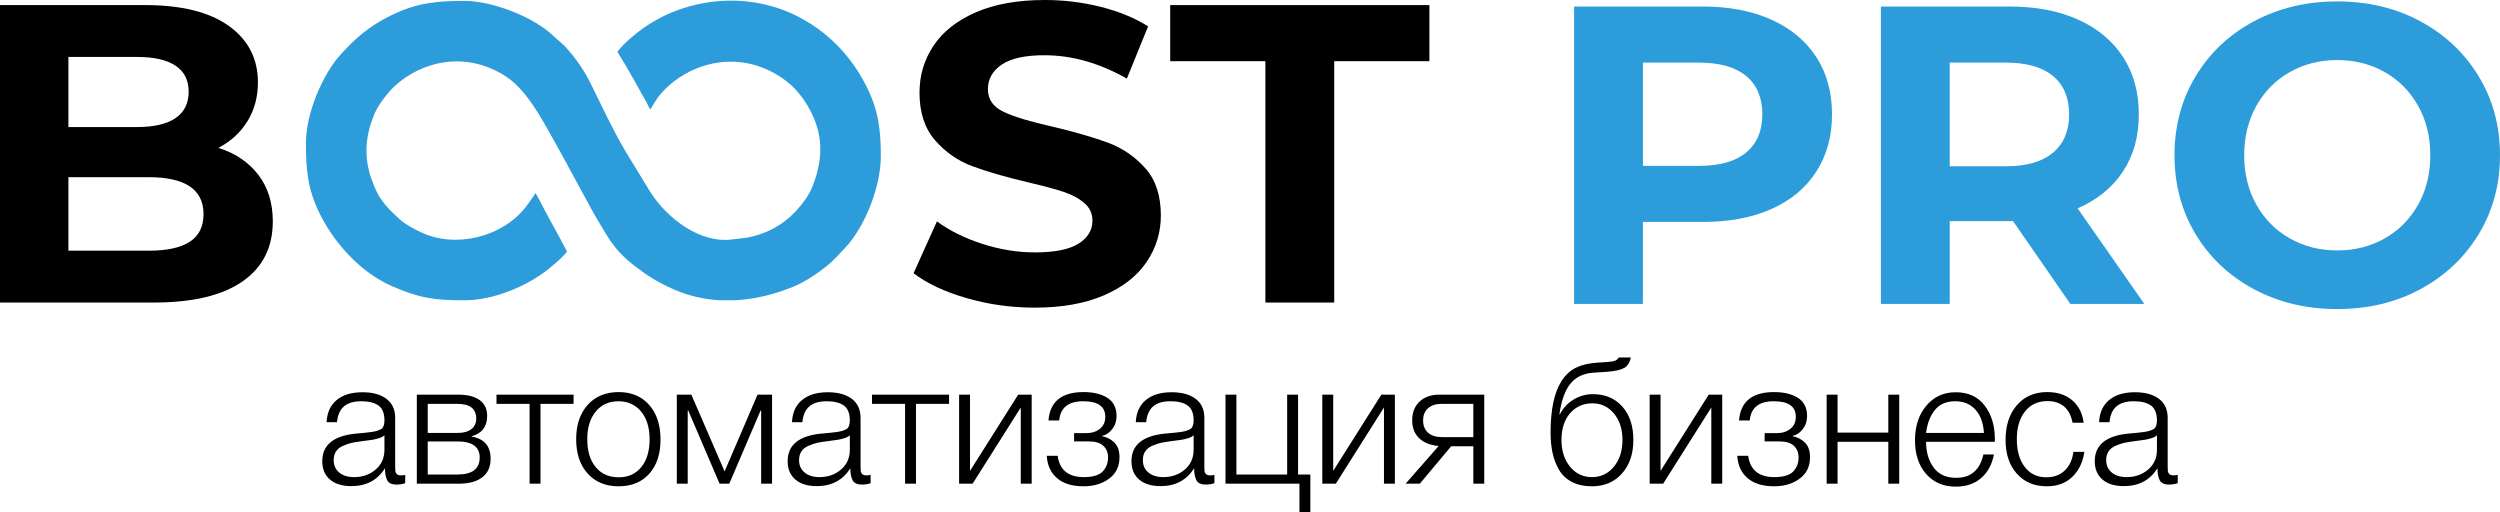
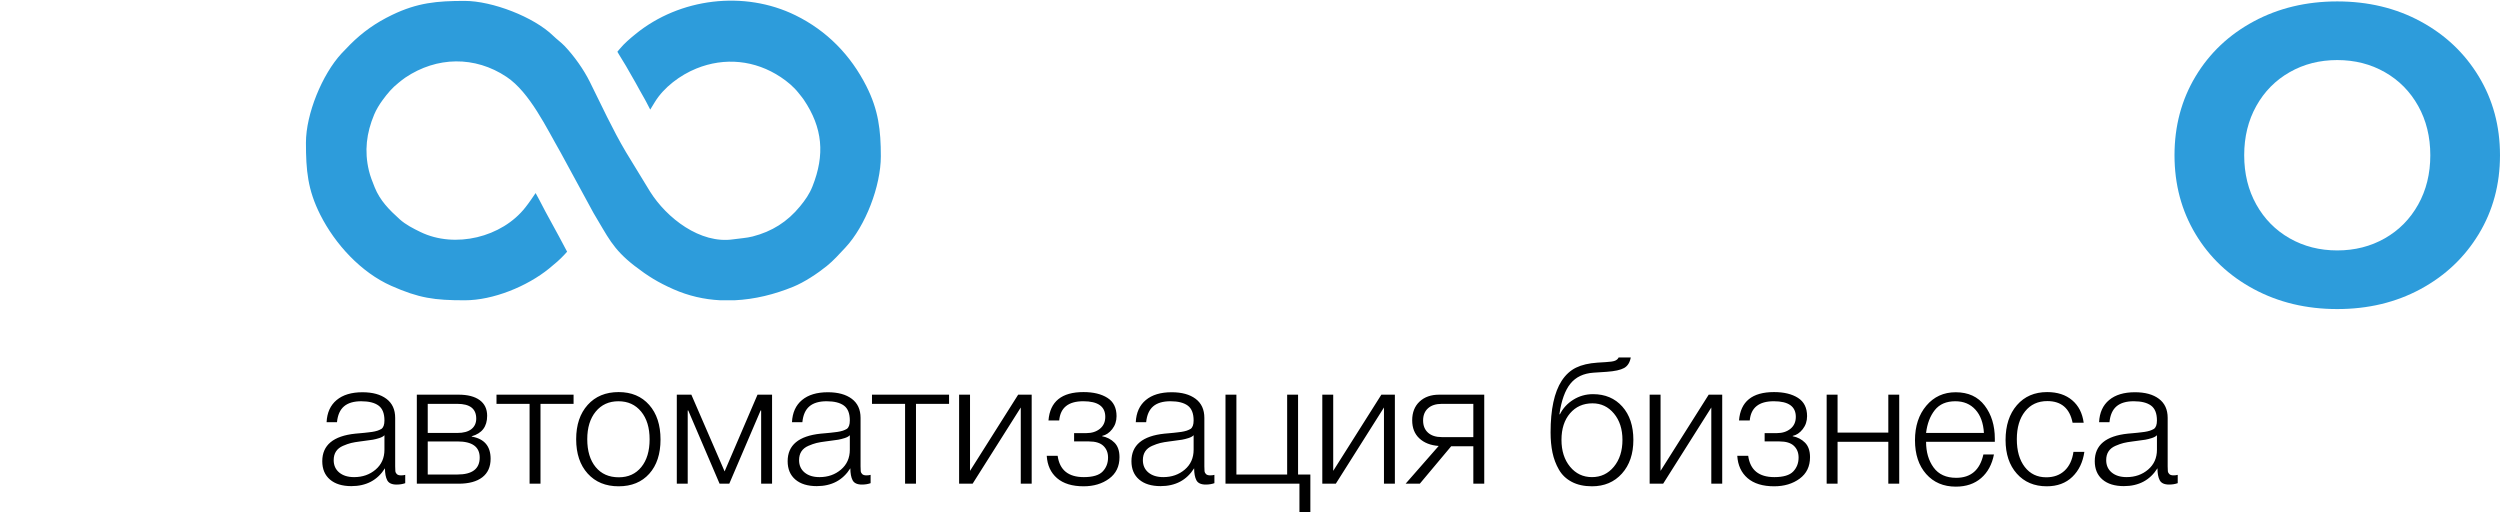
<svg xmlns="http://www.w3.org/2000/svg" xml:space="preserve" width="118.051mm" height="24.182mm" version="1.1" style="shape-rendering:geometricPrecision; text-rendering:geometricPrecision; image-rendering:optimizeQuality; fill-rule:evenodd; clip-rule:evenodd" viewBox="0 0 11520.99 2360">
  <defs>
    <style type="text/css">
   
    .fil3 {fill:#2D9CDB}
    .fil1 {fill:black;fill-rule:nonzero}
    .fil2 {fill:black;fill-rule:nonzero}
    .fil0 {fill:#2D9CDB;fill-rule:nonzero}
   
  </style>
  </defs>
  <g id="Слой_x0020_1">
    <path class="fil0" d="M10771 1424.29c-142.31,0 -270.56,-30.66 -384.78,-92.03 -114.23,-61.36 -203.67,-145.88 -268.29,-253.6 -64.62,-107.7 -96.93,-228.78 -96.93,-363.25 0,-134.46 32.31,-255.54 96.93,-363.24 64.63,-107.68 154.06,-192.22 268.29,-253.58 114.22,-61.37 242.47,-92.05 384.78,-92.05 142.28,0 270.23,30.68 383.8,92.05 113.59,61.36 202.99,145.89 268.26,253.58 65.29,107.7 97.92,228.78 97.92,363.24 0,134.47 -32.64,255.55 -97.92,363.25 -65.27,107.71 -154.68,192.24 -268.26,253.6 -113.58,61.37 -241.52,92.03 -383.8,92.03zm0 -270.23c80.94,0 154.03,-18.62 219.32,-55.81 65.27,-37.21 116.5,-89.11 153.71,-155.67 37.21,-66.59 55.8,-142.31 55.8,-227.17 0,-84.86 -18.59,-160.57 -55.8,-227.14 -37.21,-66.59 -88.44,-118.49 -153.71,-155.67 -65.29,-37.21 -138.38,-55.81 -219.32,-55.81 -80.95,0 -154.06,18.6 -219.33,55.81 -65.26,37.18 -116.52,89.08 -153.71,155.67 -37.21,66.57 -55.8,142.28 -55.8,227.14 0,84.86 18.59,160.58 55.8,227.17 37.19,66.56 88.45,118.46 153.71,155.67 65.27,37.19 138.38,55.81 219.33,55.81z" />
-     <path class="fil0" d="M9541.23 1400.79l-264.35 -381.84 -15.65 0 -276.11 0 0 381.84 -317.25 0 0 -1370.75 593.36 0c121.4,0 226.82,20.24 316.25,60.71 89.41,40.47 158.29,97.92 206.58,172.33 48.32,74.4 72.46,162.52 72.46,264.35 0,101.84 -24.47,189.63 -73.43,263.38 -48.96,73.76 -118.49,130.21 -208.55,169.39l307.44 440.58 -340.75 0zm-5.88 -873.36c0,-77.01 -24.79,-136.08 -74.4,-177.2 -49.62,-41.13 -122.07,-61.69 -217.36,-61.69l-258.48 0 0 477.81 258.48 0c95.29,0 167.74,-20.91 217.36,-62.68 49.61,-41.76 74.4,-100.51 74.4,-176.23z" />
-     <path class="fil0" d="M7847.38 30.04c121.4,0 226.82,20.24 316.25,60.71 89.41,40.47 158.29,97.92 206.6,172.33 48.31,74.4 72.46,162.52 72.46,264.35 0,100.52 -24.15,188.32 -72.46,263.38 -48.32,75.08 -117.19,132.5 -206.6,172.33 -89.43,39.8 -194.85,59.72 -316.25,59.72l-276.1 0 0 377.93 -317.26 0 0 -1370.75 593.36 0zm-17.63 734.34c95.29,0 167.74,-20.55 217.36,-61.68 49.61,-41.13 74.4,-99.54 74.4,-175.27 0,-77.01 -24.8,-136.08 -74.4,-177.2 -49.62,-41.13 -122.07,-61.69 -217.36,-61.69l-258.48 0 0 475.83 258.48 0z" />
    <path class="fil1" d="M1867.45 2188.4l0 38.3c-12.24,4.28 -25.54,6.41 -39.9,6.41 -21.83,0 -36.2,-6.67 -43.12,-19.96 -6.91,-13.3 -10.38,-31.67 -10.38,-55.07 -34.58,54.79 -86.19,82.2 -154.84,82.2 -42.02,0 -74.88,-10.11 -98.57,-30.32 -23.69,-20.24 -35.52,-48.44 -35.52,-84.6 0,-73.97 50.84,-116.29 152.46,-126.93 5.32,-0.53 12.77,-1.18 22.34,-1.99 9.57,-0.78 16.63,-1.45 21.16,-1.99 4.52,-0.53 10.36,-1.2 17.56,-2.01 7.19,-0.78 12.51,-1.45 15.96,-1.99 3.47,-0.53 7.73,-1.32 12.77,-2.38 5.07,-1.06 9.07,-2.13 11.97,-3.19 2.94,-1.06 5.99,-2.26 9.18,-3.6 3.19,-1.32 6.13,-2.78 8.78,-4.37 9.58,-6.41 14.37,-19.43 14.37,-39.13 0,-32.45 -9.04,-55.33 -27.15,-68.62 -18.08,-13.32 -44.69,-19.97 -79.81,-19.97 -34.58,0 -61.06,7.85 -79.42,23.55 -18.35,15.7 -29.12,40.03 -32.31,73.04l-47.9 0c2.13,-44.17 17.56,-78.22 46.3,-102.18 28.73,-23.94 68.37,-35.91 118.93,-35.91 46.83,0 83.68,10.1 110.55,30.34 26.88,20.21 40.29,49.47 40.29,87.79l0 223.49c0,10.64 0.28,18.22 0.81,22.73 0.54,4.54 2.8,8.79 6.78,12.79 4,3.97 10.52,5.96 19.56,5.96 6.92,0 13.3,-0.78 19.16,-2.38zm-95.78 -182.78c-4.78,5.32 -12.65,9.71 -23.54,13.17 -10.92,3.46 -20.88,5.98 -29.93,7.58 -9.07,1.59 -24.5,3.72 -46.3,6.38 -5.32,0.53 -9.32,1.06 -11.98,1.59 -17.02,2.13 -31,4.54 -41.91,7.19 -10.89,2.66 -23.4,7.06 -37.51,13.17 -14.08,6.13 -24.72,14.64 -31.91,25.56 -7.19,10.89 -10.78,24.33 -10.78,40.31 0,23.94 8.51,42.95 25.54,57.06 17.04,14.1 39.92,21.16 68.64,21.16 38.86,0 71.84,-11.58 98.99,-34.73 27.13,-23.13 40.71,-53.62 40.71,-91.39l0 -67.05zm489.27 108.54c0,37.26 -12.77,65.73 -38.32,85.41 -25.53,19.67 -61.98,29.53 -109.34,29.53l-192.36 0 0 -410.27 192.36 0c42.04,0 74.49,8.4 97.39,25.14 22.88,16.77 34.32,40.84 34.32,72.26 0,49.47 -23.69,80.88 -71.05,94.18l0 1.59c58,10.11 87,44.18 87,102.16zm-66.26 -185.16c0,-45.24 -28.99,-67.86 -86.98,-67.86l-136.5 0 0 134.09 136.5 0c28.18,0 49.74,-5.86 64.64,-17.56 14.89,-11.7 22.35,-27.93 22.35,-48.68zm15.98 179.59c0,-49.5 -34.32,-74.25 -102.96,-74.25l-136.5 0 0 152.46 136.5 0c68.64,0 102.96,-26.06 102.96,-78.21zm432.59 -247.45l-152.44 0 0 367.96 -50.28 0 0 -367.96 -152.46 0 0 -42.31 355.18 0 0 42.31zm207.55 -54.26c59.04,0 106.02,19.68 140.87,59.04 34.86,39.39 52.27,92.61 52.27,159.65 0,66.52 -17.29,119.06 -51.87,157.64 -34.58,38.58 -81.7,57.86 -141.27,57.86 -59.6,0 -107.11,-19.56 -142.5,-58.67 -35.39,-39.11 -53.08,-91.91 -53.08,-158.42 0,-65.98 17.69,-118.67 53.08,-158.06 35.39,-39.36 82.9,-59.04 142.5,-59.04zm103.75 89.79c-26.07,-31.67 -60.92,-47.49 -104.56,-47.49 -43.64,0 -78.5,15.82 -104.56,47.49 -26.07,31.66 -39.12,74.1 -39.12,127.32 0,54.25 12.91,97.11 38.72,128.5 25.81,31.39 61.32,47.09 106.55,47.09 43.64,0 78.22,-15.7 103.78,-47.09 25.53,-31.39 38.3,-73.97 38.3,-127.72 0,-53.74 -13.04,-96.44 -39.11,-128.1zm603.41 332.44l-50.28 0 0 -337.62 -2.4 0 -144.47 337.62 -44.7 0 -144.46 -337.62 -2.41 0 0 337.62 -50.28 0 0 -410.27 67.05 0 153.25 353.61 151.65 -353.61 67.05 0 0 410.27zm454.17 -40.71l0 38.3c-12.24,4.28 -25.54,6.41 -39.9,6.41 -21.83,0 -36.2,-6.67 -43.12,-19.96 -6.91,-13.3 -10.38,-31.67 -10.38,-55.07 -34.58,54.79 -86.19,82.2 -154.84,82.2 -42.02,0 -74.88,-10.11 -98.57,-30.32 -23.69,-20.24 -35.52,-48.44 -35.52,-84.6 0,-73.97 50.84,-116.29 152.46,-126.93 5.32,-0.53 12.77,-1.18 22.34,-1.99 9.57,-0.78 16.63,-1.45 21.16,-1.99 4.52,-0.53 10.36,-1.2 17.56,-2.01 7.19,-0.78 12.51,-1.45 15.96,-1.99 3.47,-0.53 7.73,-1.32 12.77,-2.38 5.07,-1.06 9.06,-2.13 11.97,-3.19 2.94,-1.06 5.99,-2.26 9.18,-3.6 3.19,-1.32 6.13,-2.78 8.78,-4.37 9.58,-6.41 14.37,-19.43 14.37,-39.13 0,-32.45 -9.04,-55.33 -27.15,-68.62 -18.08,-13.32 -44.69,-19.97 -79.81,-19.97 -34.58,0 -61.06,7.85 -79.42,23.55 -18.35,15.7 -29.12,40.03 -32.31,73.04l-47.9 0c2.13,-44.17 17.56,-78.22 46.3,-102.18 28.73,-23.94 68.37,-35.91 118.93,-35.91 46.83,0 83.68,10.1 110.55,30.34 26.88,20.21 40.29,49.47 40.29,87.79l0 223.49c0,10.64 0.28,18.22 0.81,22.73 0.54,4.54 2.8,8.79 6.78,12.79 4,3.97 10.52,5.96 19.56,5.96 6.92,0 13.3,-0.78 19.16,-2.38zm-95.78 -182.78c-4.78,5.32 -12.65,9.71 -23.54,13.17 -10.92,3.46 -20.88,5.98 -29.93,7.58 -9.07,1.59 -24.5,3.72 -46.3,6.38 -5.32,0.53 -9.32,1.06 -11.98,1.59 -17.02,2.13 -31,4.54 -41.91,7.19 -10.89,2.66 -23.4,7.06 -37.51,13.17 -14.08,6.13 -24.72,14.64 -31.91,25.56 -7.19,10.89 -10.78,24.33 -10.78,40.31 0,23.94 8.51,42.95 25.54,57.06 17.04,14.1 39.92,21.16 68.64,21.16 38.86,0 71.84,-11.58 98.99,-34.73 27.13,-23.13 40.71,-53.62 40.71,-91.39l0 -67.05zm457.33 -144.48l-152.43 0 0 367.96 -50.28 0 0 -367.96 -152.46 0 0 -42.31 355.17 0 0 42.31zm380.74 367.96l-50.28 0 0 -351.2 -221.9 351.2 -62.25 0 0 -410.27 50.28 0 0 351.2 221.89 -351.2 62.26 0 0 410.27zm77.41 -291.34c6.94,-87.26 60.66,-130.88 161.24,-130.88 45.75,0 82.61,8.9 110.53,26.74 27.93,17.83 41.91,45.88 41.91,84.2 0,22.88 -6.64,42.83 -19.96,59.85 -13.3,17.03 -28.73,27.41 -46.28,31.13l0 1.6c22.34,4.26 41.23,14.1 56.66,29.53 15.42,15.43 23.15,37.77 23.15,67.05 0,42.56 -15.96,75.56 -47.9,98.97 -31.91,23.42 -71.03,35.12 -117.33,35.12 -52.69,0 -93.5,-12.51 -122.51,-37.5 -29,-25.03 -44.84,-59.35 -47.51,-102.97l50.3 0c9.05,65.46 49.23,98.18 120.53,98.18 41.49,0 70.49,-8.65 86.98,-25.95 16.51,-17.3 24.74,-38.72 24.74,-64.25 0,-22.35 -7.16,-40.32 -21.55,-53.89 -14.37,-13.56 -36.45,-20.36 -66.24,-20.36l-68.65 0 0 -38.3 56.66 0c25.02,0 45.77,-6.67 62.26,-19.96 16.48,-13.3 24.74,-31.66 24.74,-55.07 0,-47.9 -33.79,-71.84 -101.37,-71.84 -68.64,0 -105.62,29.54 -110.94,88.59l-49.49 0zm764.65 250.64l0 38.3c-12.23,4.28 -25.53,6.41 -39.9,6.41 -21.83,0 -36.19,-6.67 -43.11,-19.96 -6.92,-13.3 -10.38,-31.67 -10.38,-55.07 -34.58,54.79 -86.19,82.2 -154.84,82.2 -42.02,0 -74.89,-10.11 -98.57,-30.32 -23.69,-20.24 -35.52,-48.44 -35.52,-84.6 0,-73.97 50.83,-116.29 152.46,-126.93 5.32,-0.53 12.77,-1.18 22.34,-1.99 9.57,-0.78 16.63,-1.45 21.16,-1.99 4.51,-0.53 10.36,-1.2 17.56,-2.01 7.19,-0.78 12.51,-1.45 15.96,-1.99 3.47,-0.53 7.73,-1.32 12.77,-2.38 5.07,-1.06 9.07,-2.13 11.98,-3.19 2.94,-1.06 5.99,-2.26 9.18,-3.6 3.19,-1.32 6.13,-2.78 8.78,-4.37 9.57,-6.41 14.37,-19.43 14.37,-39.13 0,-32.45 -9.05,-55.33 -27.15,-68.62 -18.09,-13.32 -44.69,-19.97 -79.82,-19.97 -34.58,0 -61.05,7.85 -79.42,23.55 -18.34,15.7 -29.11,40.03 -32.3,73.04l-47.9 0c2.13,-44.17 17.55,-78.22 46.3,-102.18 28.72,-23.94 68.36,-35.91 118.93,-35.91 46.83,0 83.68,10.1 110.55,30.34 26.88,20.21 40.29,49.47 40.29,87.79l0 223.49c0,10.64 0.27,18.22 0.81,22.73 0.53,4.54 2.8,8.79 6.77,12.79 4,3.97 10.53,5.96 19.57,5.96 6.92,0 13.3,-0.78 19.15,-2.38zm-95.77 -182.78c-4.79,5.32 -12.65,9.71 -23.55,13.17 -10.91,3.46 -20.88,5.98 -29.92,7.58 -9.07,1.59 -24.5,3.72 -46.31,6.38 -5.32,0.53 -9.32,1.06 -11.97,1.59 -17.02,2.13 -31,4.54 -41.91,7.19 -10.9,2.66 -23.41,7.06 -37.51,13.17 -14.08,6.13 -24.73,14.64 -31.92,25.56 -7.19,10.89 -10.77,24.33 -10.77,40.31 0,23.94 8.51,42.95 25.53,57.06 17.05,14.1 39.93,21.16 68.65,21.16 38.85,0 71.84,-11.58 98.99,-34.73 27.13,-23.13 40.71,-53.62 40.71,-91.39l0 -67.05zm537.95 354.39l-50.28 0 0 -130.9 -340.81 0 0 -410.27 50.28 0 0 367.96 233.87 0 0 -367.96 50.28 0 0 367.96 56.66 0 0 173.21zm389.5 -130.9l-50.28 0 0 -351.2 -221.89 351.2 -62.26 0 0 -410.27 50.28 0 0 351.2 221.89 -351.2 62.26 0 0 410.27zm411.86 0l-50.3 0 0 -172.4 -102.16 0 -144.48 172.4 -65.44 0 152.44 -173.99c-37.23,-2.66 -66.91,-14.25 -89,-34.74 -22.09,-20.47 -33.12,-48.29 -33.12,-83.4 0,-36.19 11.31,-64.92 33.93,-86.19 22.59,-21.3 52.8,-31.94 90.6,-31.94l207.52 0 0 410.27zm-50.3 -367.96l-145.27 0c-27.13,0 -48.29,6.79 -63.45,20.35 -15.17,13.58 -22.76,32.33 -22.76,56.27 0,23.96 7.59,42.72 22.76,56.29 15.16,13.56 36.31,20.36 63.45,20.36l145.27 0 0 -153.27zm686.44 12.37c34.04,38.04 51.06,89.27 51.06,153.66 0,64.38 -17.55,116.13 -52.66,155.23 -35.13,39.12 -81.16,58.67 -138.09,58.67 -36.18,0 -67.18,-6.79 -92.98,-20.35 -25.81,-13.58 -45.63,-32.47 -59.46,-56.68 -13.85,-24.19 -23.68,-50.28 -29.53,-78.22 -5.86,-27.94 -8.79,-58.94 -8.79,-92.98 0,-105.91 17.03,-185.18 51.09,-237.87 18.09,-27.66 40.18,-47.87 66.25,-60.64 26.06,-12.78 59.06,-20.48 98.96,-23.15l38.32 -2.4c20.21,-1.06 34.32,-3.19 42.3,-6.38 7.98,-3.19 13.58,-8.24 16.78,-15.18l55.87 0c-4.26,23.43 -14.5,39.66 -30.73,48.71 -16.24,9.05 -42.98,14.89 -80.21,17.56l-60.66 3.97c-46.31,3.19 -81.83,20.1 -106.57,50.7 -24.73,30.6 -41.63,77.55 -50.68,140.88l2.41 0c13.83,-27.67 34.44,-50.03 61.84,-67.06 27.4,-17.02 57.61,-25.53 90.59,-25.53 55.88,0 100.84,19.01 134.91,57.06zm0.78 153.66c0,-49.5 -13.04,-89.95 -39.11,-121.33 -26.07,-31.39 -59.07,-47.09 -98.97,-47.09 -42.58,0 -77.04,15.28 -103.38,45.88 -26.32,30.61 -39.51,71.45 -39.51,122.54 0,50.53 13.18,91.77 39.51,123.71 26.34,31.91 60.02,47.9 100.98,47.9 40.98,0 74.63,-15.99 100.98,-47.9 26.34,-31.94 39.5,-73.18 39.5,-123.71zm459.74 201.93l-50.28 0 0 -351.2 -221.89 351.2 -62.26 0 0 -410.27 50.28 0 0 351.2 221.89 -351.2 62.26 0 0 410.27zm77.41 -291.34c6.94,-87.26 60.66,-130.88 161.25,-130.88 45.74,0 82.61,8.9 110.52,26.74 27.94,17.83 41.91,45.88 41.91,84.2 0,22.88 -6.64,42.83 -19.96,59.85 -13.3,17.03 -28.72,27.41 -46.28,31.13l0 1.6c22.34,4.26 41.23,14.1 56.66,29.53 15.43,15.43 23.15,37.77 23.15,67.05 0,42.56 -15.96,75.56 -47.9,98.97 -31.91,23.42 -71.02,35.12 -117.33,35.12 -52.68,0 -93.5,-12.51 -122.51,-37.5 -29,-25.03 -44.84,-59.35 -47.51,-102.97l50.31 0c9.04,65.46 49.22,98.18 120.52,98.18 41.5,0 70.49,-8.65 86.98,-25.95 16.51,-17.3 24.75,-38.72 24.75,-64.25 0,-22.35 -7.17,-40.32 -21.56,-53.89 -14.37,-13.56 -36.45,-20.36 -66.24,-20.36l-68.65 0 0 -38.3 56.66 0c25.02,0 45.77,-6.67 62.26,-19.96 16.49,-13.3 24.75,-31.66 24.75,-55.07 0,-47.9 -33.8,-71.84 -101.37,-71.84 -68.65,0 -105.63,29.54 -110.95,88.59l-49.49 0zm738.31 291.34l-50.28 0 0 -193.17 -233.86 0 0 193.17 -50.28 0 0 -410.27 50.28 0 0 174.81 233.86 0 0 -174.81 50.28 0 0 410.27zm436.59 -134.88c-9.05,46.28 -28.72,82.61 -59.04,108.93 -30.34,26.34 -69.17,39.53 -116.55,39.53 -56.94,0 -102.57,-19.43 -136.89,-58.28 -34.32,-38.83 -51.48,-90.71 -51.48,-155.63 0,-64.92 17.44,-118 52.29,-159.23 34.85,-41.23 79.96,-61.86 135.27,-61.86 58.01,0 102.57,20.48 133.7,61.47 31.13,40.96 46.7,91.77 46.7,152.43l0 14.37 -316.87 0c0,47.36 11.56,86.87 34.71,118.53 23.15,31.67 57.86,47.51 104.17,47.51 67.57,0 109.34,-35.91 125.3,-107.75l48.69 0zm-46.28 -98.99c-2.66,-45.74 -15.7,-81.55 -39.11,-107.33 -23.43,-25.81 -54.28,-38.72 -92.61,-38.72 -41.5,0 -73.02,13.56 -94.58,40.71 -21.55,27.13 -34.99,62.26 -40.31,105.35l266.59 0zm462.93 87c-6.92,47.9 -25.42,86.34 -55.49,115.35 -30.06,29 -69.29,43.5 -117.72,43.5 -57.47,0 -103.5,-19.42 -138.07,-58.28 -34.6,-38.82 -51.9,-90.45 -51.9,-154.84 0,-67.05 17.44,-120.65 52.29,-160.83 34.86,-40.17 81.28,-60.24 139.28,-60.24 47.36,0 85.8,12.49 115.34,37.51 29.53,25 47.23,59.6 53.08,103.75l-51.09 0c-13.3,-66.52 -52.15,-99.77 -116.53,-99.77 -43.11,0 -77.29,15.84 -102.57,47.5 -25.28,31.67 -37.91,74.36 -37.91,128.11 0,53.72 12.24,96.44 36.7,128.1 24.47,31.67 57.47,47.49 98.97,47.49 34.6,0 62.79,-10.25 84.62,-30.74 21.81,-20.47 35.39,-49.35 40.71,-86.59l50.28 0zm430.2 106.16l0 38.3c-12.23,4.28 -25.53,6.41 -39.9,6.41 -21.83,0 -36.2,-6.67 -43.11,-19.96 -6.92,-13.3 -10.38,-31.67 -10.38,-55.07 -34.58,54.79 -86.2,82.2 -154.84,82.2 -42.02,0 -74.89,-10.11 -98.58,-30.32 -23.68,-20.24 -35.52,-48.44 -35.52,-84.6 0,-73.97 50.84,-116.29 152.46,-126.93 5.32,-0.53 12.77,-1.18 22.35,-1.99 9.57,-0.78 16.63,-1.45 21.16,-1.99 4.51,-0.53 10.36,-1.2 17.56,-2.01 7.19,-0.78 12.51,-1.45 15.96,-1.99 3.46,-0.53 7.72,-1.32 12.77,-2.38 5.07,-1.06 9.07,-2.13 11.98,-3.19 2.94,-1.06 5.98,-2.26 9.17,-3.6 3.2,-1.32 6.13,-2.78 8.79,-4.37 9.57,-6.41 14.37,-19.43 14.37,-39.13 0,-32.45 -9.05,-55.33 -27.16,-68.62 -18.08,-13.32 -44.68,-19.97 -79.81,-19.97 -34.58,0 -61.05,7.85 -79.42,23.55 -18.34,15.7 -29.12,40.03 -32.31,73.04l-47.89 0c2.13,-44.17 17.55,-78.22 46.3,-102.18 28.72,-23.94 68.36,-35.91 118.93,-35.91 46.83,0 83.68,10.1 110.55,30.34 26.87,20.21 40.29,49.47 40.29,87.79l0 223.49c0,10.64 0.27,18.22 0.81,22.73 0.53,4.54 2.79,8.79 6.77,12.79 4,3.97 10.52,5.96 19.57,5.96 6.92,0 13.3,-0.78 19.15,-2.38zm-95.77 -182.78c-4.79,5.32 -12.66,9.71 -23.55,13.17 -10.91,3.46 -20.88,5.98 -29.92,7.58 -9.07,1.59 -24.5,3.72 -46.31,6.38 -5.32,0.53 -9.32,1.06 -11.97,1.59 -17.03,2.13 -31,4.54 -41.92,7.19 -10.89,2.66 -23.4,7.06 -37.5,13.17 -14.09,6.13 -24.73,14.64 -31.92,25.56 -7.19,10.89 -10.77,24.33 -10.77,40.31 0,23.94 8.51,42.95 25.53,57.06 17.05,14.1 39.92,21.16 68.65,21.16 38.85,0 71.84,-11.58 98.99,-34.73 27.13,-23.13 40.71,-53.62 40.71,-91.39l0 -67.05z" />
-     <polygon class="fil1" points="5831.41,281.98 5392.78,281.98 5392.78,23.5 6587.27,23.5 6587.27,281.98 6148.63,281.98 6148.63,1394.22 5831.41,1394.22 " />
-     <path class="fil1" d="M4768.12 1417.72c-108.36,0 -213.12,-14.69 -314.29,-44.05 -101.18,-29.38 -182.43,-67.56 -243.8,-114.55l107.68 -238.89c58.75,43.06 128.6,77.65 209.54,103.77 80.92,26.12 161.88,39.15 242.8,39.15 90.08,0 156.67,-13.37 199.73,-40.12 43.09,-26.76 64.62,-62.36 64.62,-106.74 0,-32.64 -12.72,-59.72 -38.18,-81.26 -25.44,-21.55 -58.08,-38.85 -97.91,-51.9 -39.81,-13.06 -93.67,-27.4 -161.55,-43.09 -104.42,-24.79 -189.95,-49.61 -256.51,-74.4 -66.59,-24.82 -123.69,-64.63 -171.35,-119.46 -47.64,-54.81 -71.47,-127.92 -71.47,-219.29 0,-79.66 21.53,-151.77 64.62,-216.39 43.09,-64.62 108.04,-115.87 194.83,-153.73 86.82,-37.84 192.88,-56.78 318.21,-56.78 87.47,0 172.97,10.45 256.51,31.34 83.56,20.88 156.68,50.9 219.32,90.06l-97.9 240.86c-126.65,-71.79 -253.27,-107.68 -379.9,-107.68 -88.77,0 -154.35,14.37 -196.8,43.07 -42.41,28.72 -63.65,66.58 -63.65,113.58 0,46.99 24.5,81.92 73.43,104.77 48.96,22.86 123.72,45.35 224.23,67.56 104.42,24.79 189.93,49.61 256.51,74.4 66.59,24.82 123.69,63.97 171.35,117.49 47.64,53.52 71.47,125.98 71.47,217.36 0,78.34 -21.88,149.8 -65.59,214.42 -43.73,64.62 -109.35,115.87 -196.82,153.73 -87.45,37.87 -193.86,56.78 -319.17,56.78z" />
-     <path class="fil2" d="M1006.51 681.44c78.34,24.82 139.69,66.27 184.08,124.36 44.39,58.07 66.59,129.56 66.59,214.42 0,120.1 -46.68,212.45 -140.02,277.07 -93.35,64.63 -229.43,96.93 -408.28,96.93l-708.88 0 0 -1370.72 669.69 0c167.1,0 295.37,31.98 384.81,95.95 89.4,63.97 134.11,150.77 134.11,260.43 0,66.58 -15.98,125.97 -47.97,178.2 -31.98,52.22 -76.69,93.35 -134.14,123.37zm-691.22 -419.05l0 323.12 315.25 0c78.34,0 137.72,-13.71 178.2,-41.13 40.47,-27.42 60.71,-67.9 60.71,-121.42 0,-53.52 -20.24,-93.67 -60.71,-120.43 -40.48,-26.76 -99.87,-40.15 -178.2,-40.15l-315.25 0zm370.09 892.95c83.54,0 146.54,-13.71 188.96,-41.12 42.43,-27.43 63.64,-69.85 63.64,-127.3 0,-113.56 -84.2,-170.36 -252.6,-170.36l-370.09 0 0 338.77 370.09 0z" />
    <path class="fil3" d="M2602.57 1171.96c-21.39,23.59 -47.39,45.5 -72.09,65.54 -101.18,82.15 -257.62,146.36 -388.78,146.36 -139.67,0 -209.86,-9.62 -338.73,-66.7 -139.58,-61.83 -258.76,-192.19 -326.87,-327.12 -58.31,-115.55 -66.2,-205.63 -66.2,-332.72 0,-131.73 74.75,-314.75 164.51,-411.49l38.36 -39.83c58.54,-58.54 119.5,-101.3 194.09,-137.22 117.36,-56.51 206.74,-64.55 334.82,-64.55 125.66,0 318.12,73.22 408.21,161.24 16.7,16.31 35.83,29.63 52.07,46.68 43.9,46.11 87.7,107.82 116.05,164.82 53.99,108.52 104.52,219.03 166.13,323.2l111.48 182.68c76.57,122.02 231.6,242.84 383.92,219.99 29.6,-4.44 59.92,-5.6 88.98,-13.07 88.86,-22.78 160.04,-67.65 218.21,-138.65 24.04,-29.33 43.27,-56.53 57.38,-92.03 57.82,-145.32 47.73,-269.83 -40.35,-400.04 -7.19,-10.64 -15.82,-20.31 -23.72,-30.46 -22.02,-28.4 -52.29,-53.38 -82.12,-73.2 -117.95,-78.33 -258.27,-92.81 -389.45,-39.34 -73.43,29.9 -149.01,85.85 -190.78,154.27l-21.21 34.74 -18.78 -36.11c-1.92,-3.67 -3.86,-7.53 -5.99,-11.08 -15.21,-25.21 -28.35,-51.55 -43.04,-77.06 -14.76,-25.61 -29.05,-51.46 -44.01,-76.92 -10.18,-17.3 -21.12,-34.17 -31.36,-51.44l-8.26 -13.92 10.32 -12.47c21.67,-26.14 47.5,-47.97 73.73,-69.34 203.45,-165.73 500.51,-202.07 736.53,-86.26 144.94,71.1 254.83,183.82 327.38,327.58 55.14,109.27 66.19,201.54 66.19,322.22 0,136.84 -70.47,321.53 -164.16,421.55 -27.47,29.33 -53.81,59 -85.2,84.35 -43.14,34.81 -103.11,74.42 -154.33,95.36 -85.83,35.07 -176.91,57.96 -270.78,62.35l-65.07 -0.02c-74.63,-3.66 -147.39,-20.51 -215.78,-50.75 -71.13,-31.41 -118.33,-60.57 -179.69,-107.99 -102.52,-79.24 -124.22,-136.89 -188.88,-243.19l-152.37 -280.24c-63.6,-110.2 -141.24,-275.71 -248.39,-347.27 -145.82,-97.37 -321.62,-94.23 -466.56,3.09 -10.8,7.24 -20.72,15.61 -30.88,23.69 -30.6,24.28 -50.88,48.69 -73.87,79.93 -14.8,20.1 -29.21,43.69 -38.88,66.72 -35.68,84.99 -45.86,168.26 -24.35,258.44 6.25,26.15 16.42,51.73 26.48,76.65 24.94,61.84 67.06,103.96 115.65,147.79 27.36,24.68 62.58,42.51 95.56,58.52 158.82,77.11 375.85,24.74 484,-114.18 8.73,-11.24 17.32,-22.62 25.34,-34.37l21.21 -30.99 17.95 33c9.44,17.39 18.34,35.02 27.22,52.18l63.6 116.63c9.4,18.15 19.11,36.15 28.78,54.14l7.65 14.29 -10.87 12z" />
  </g>
</svg>